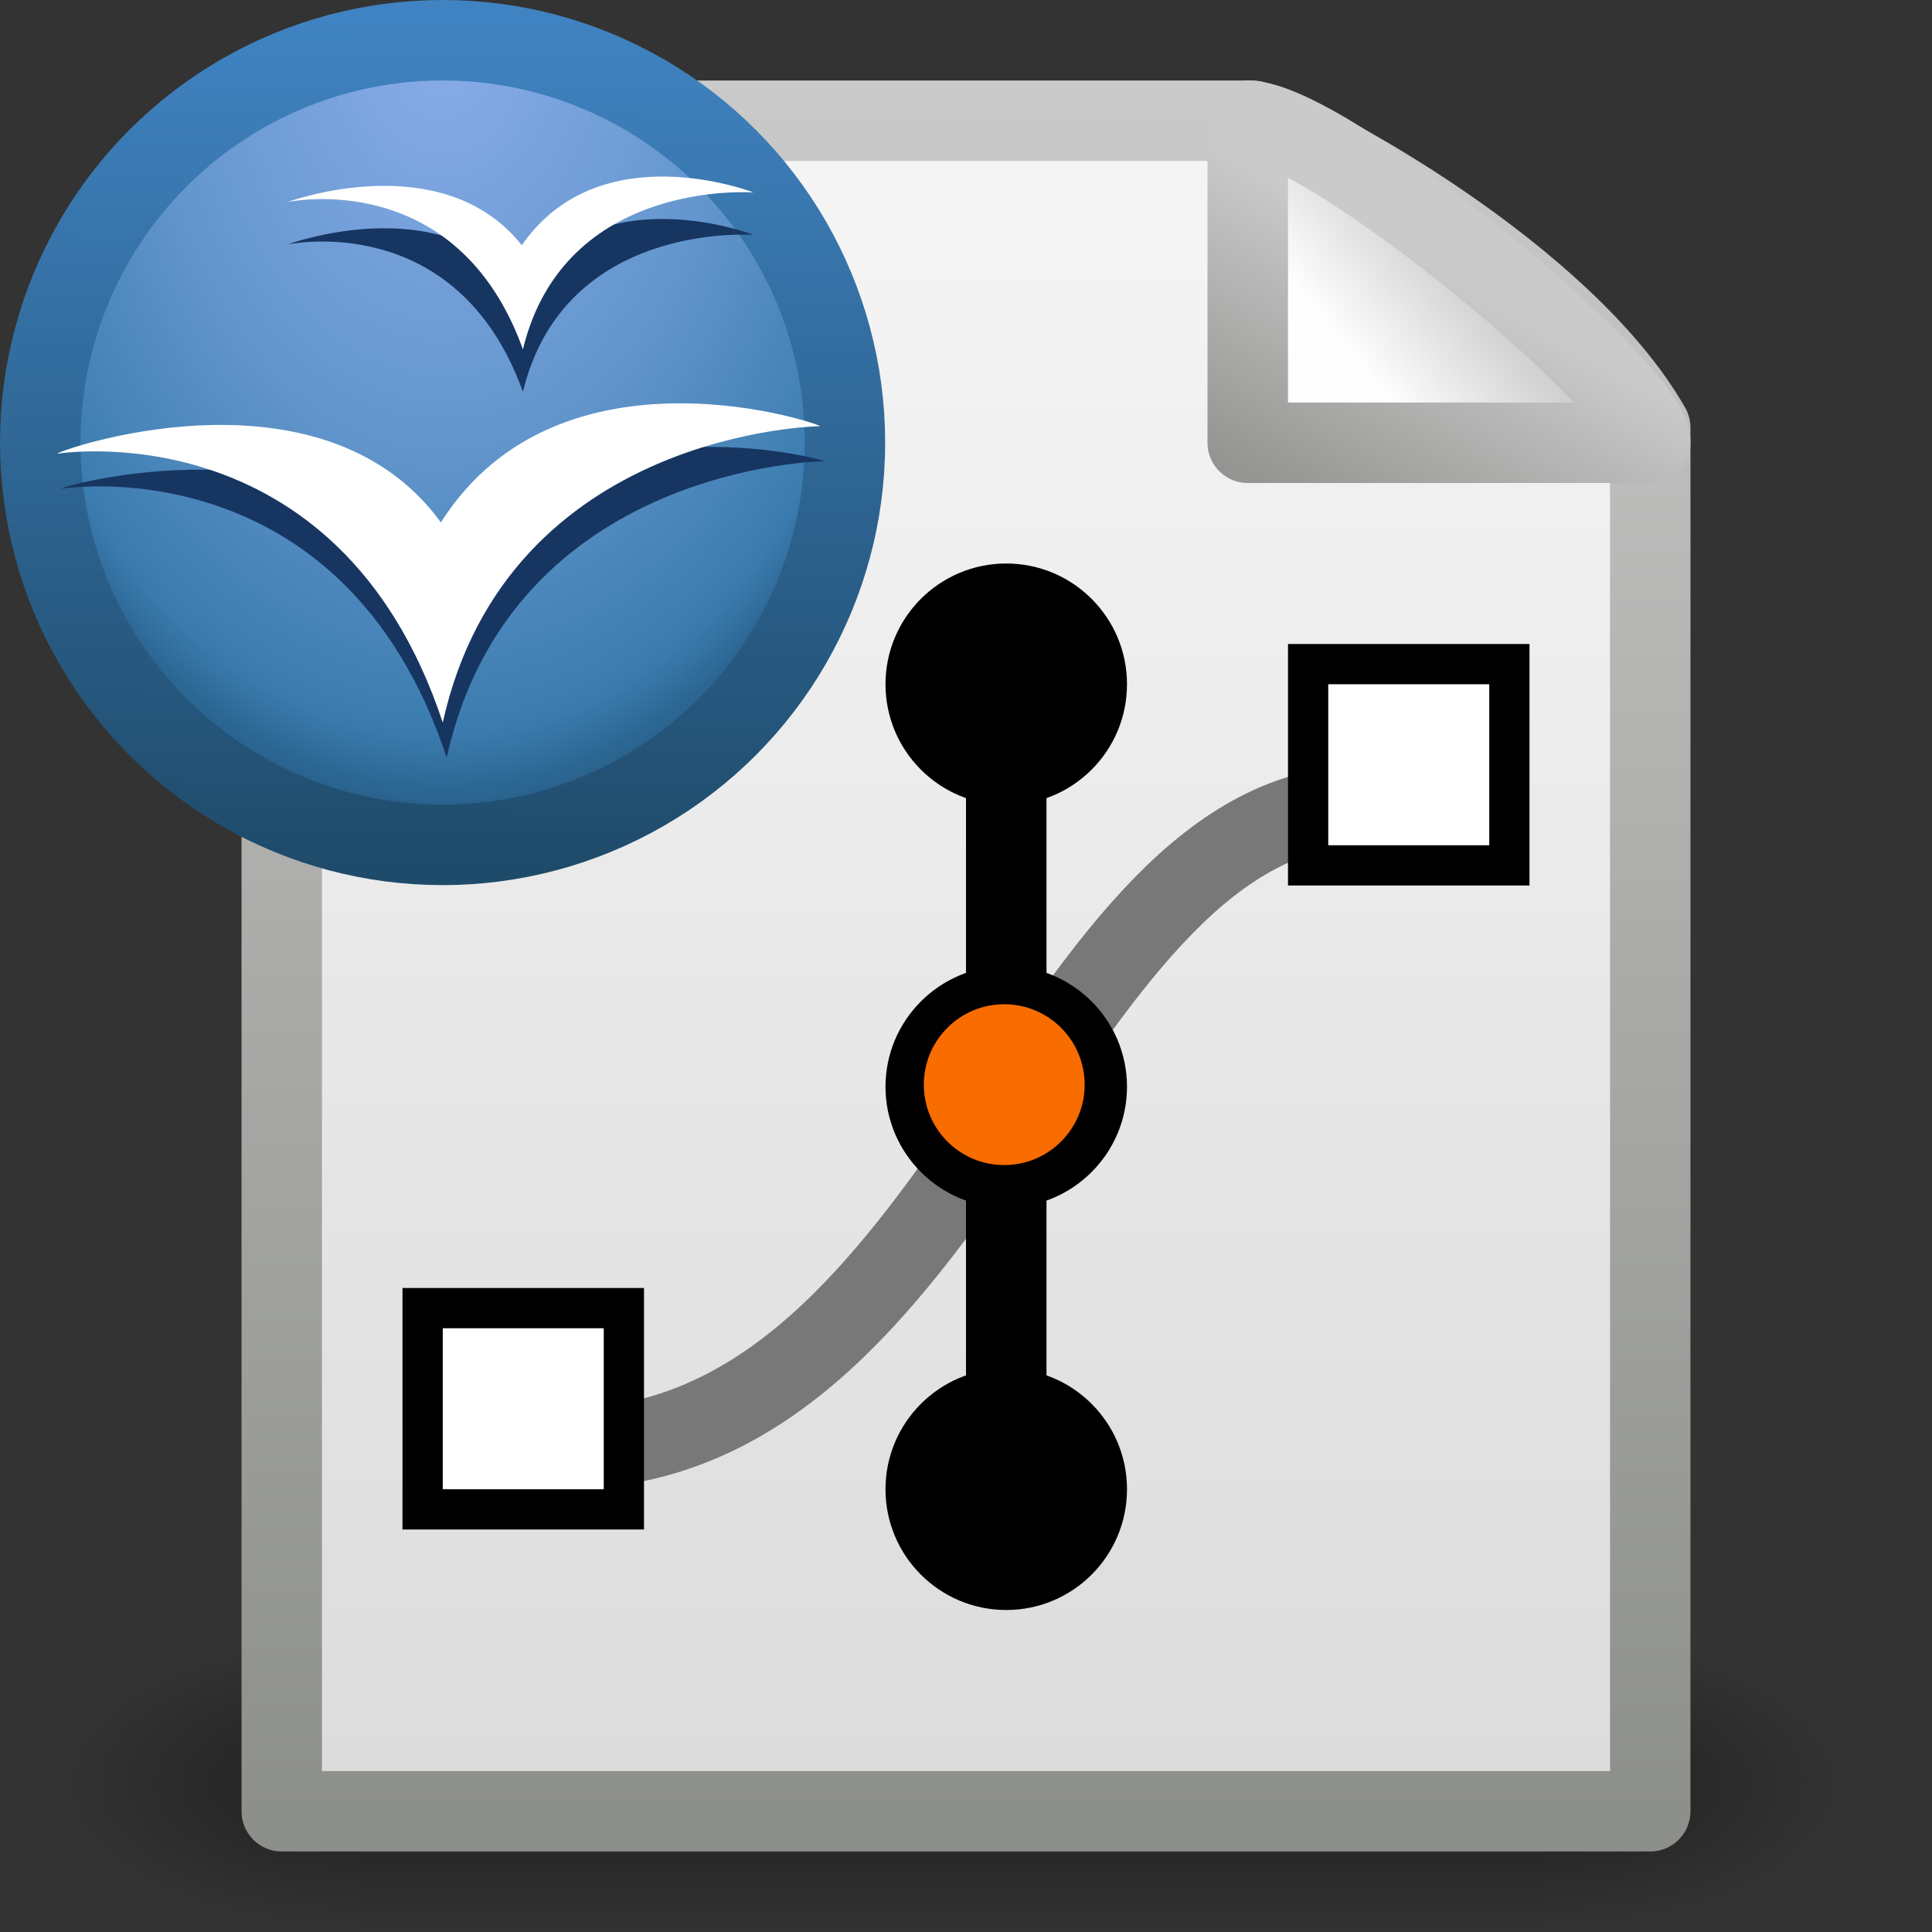
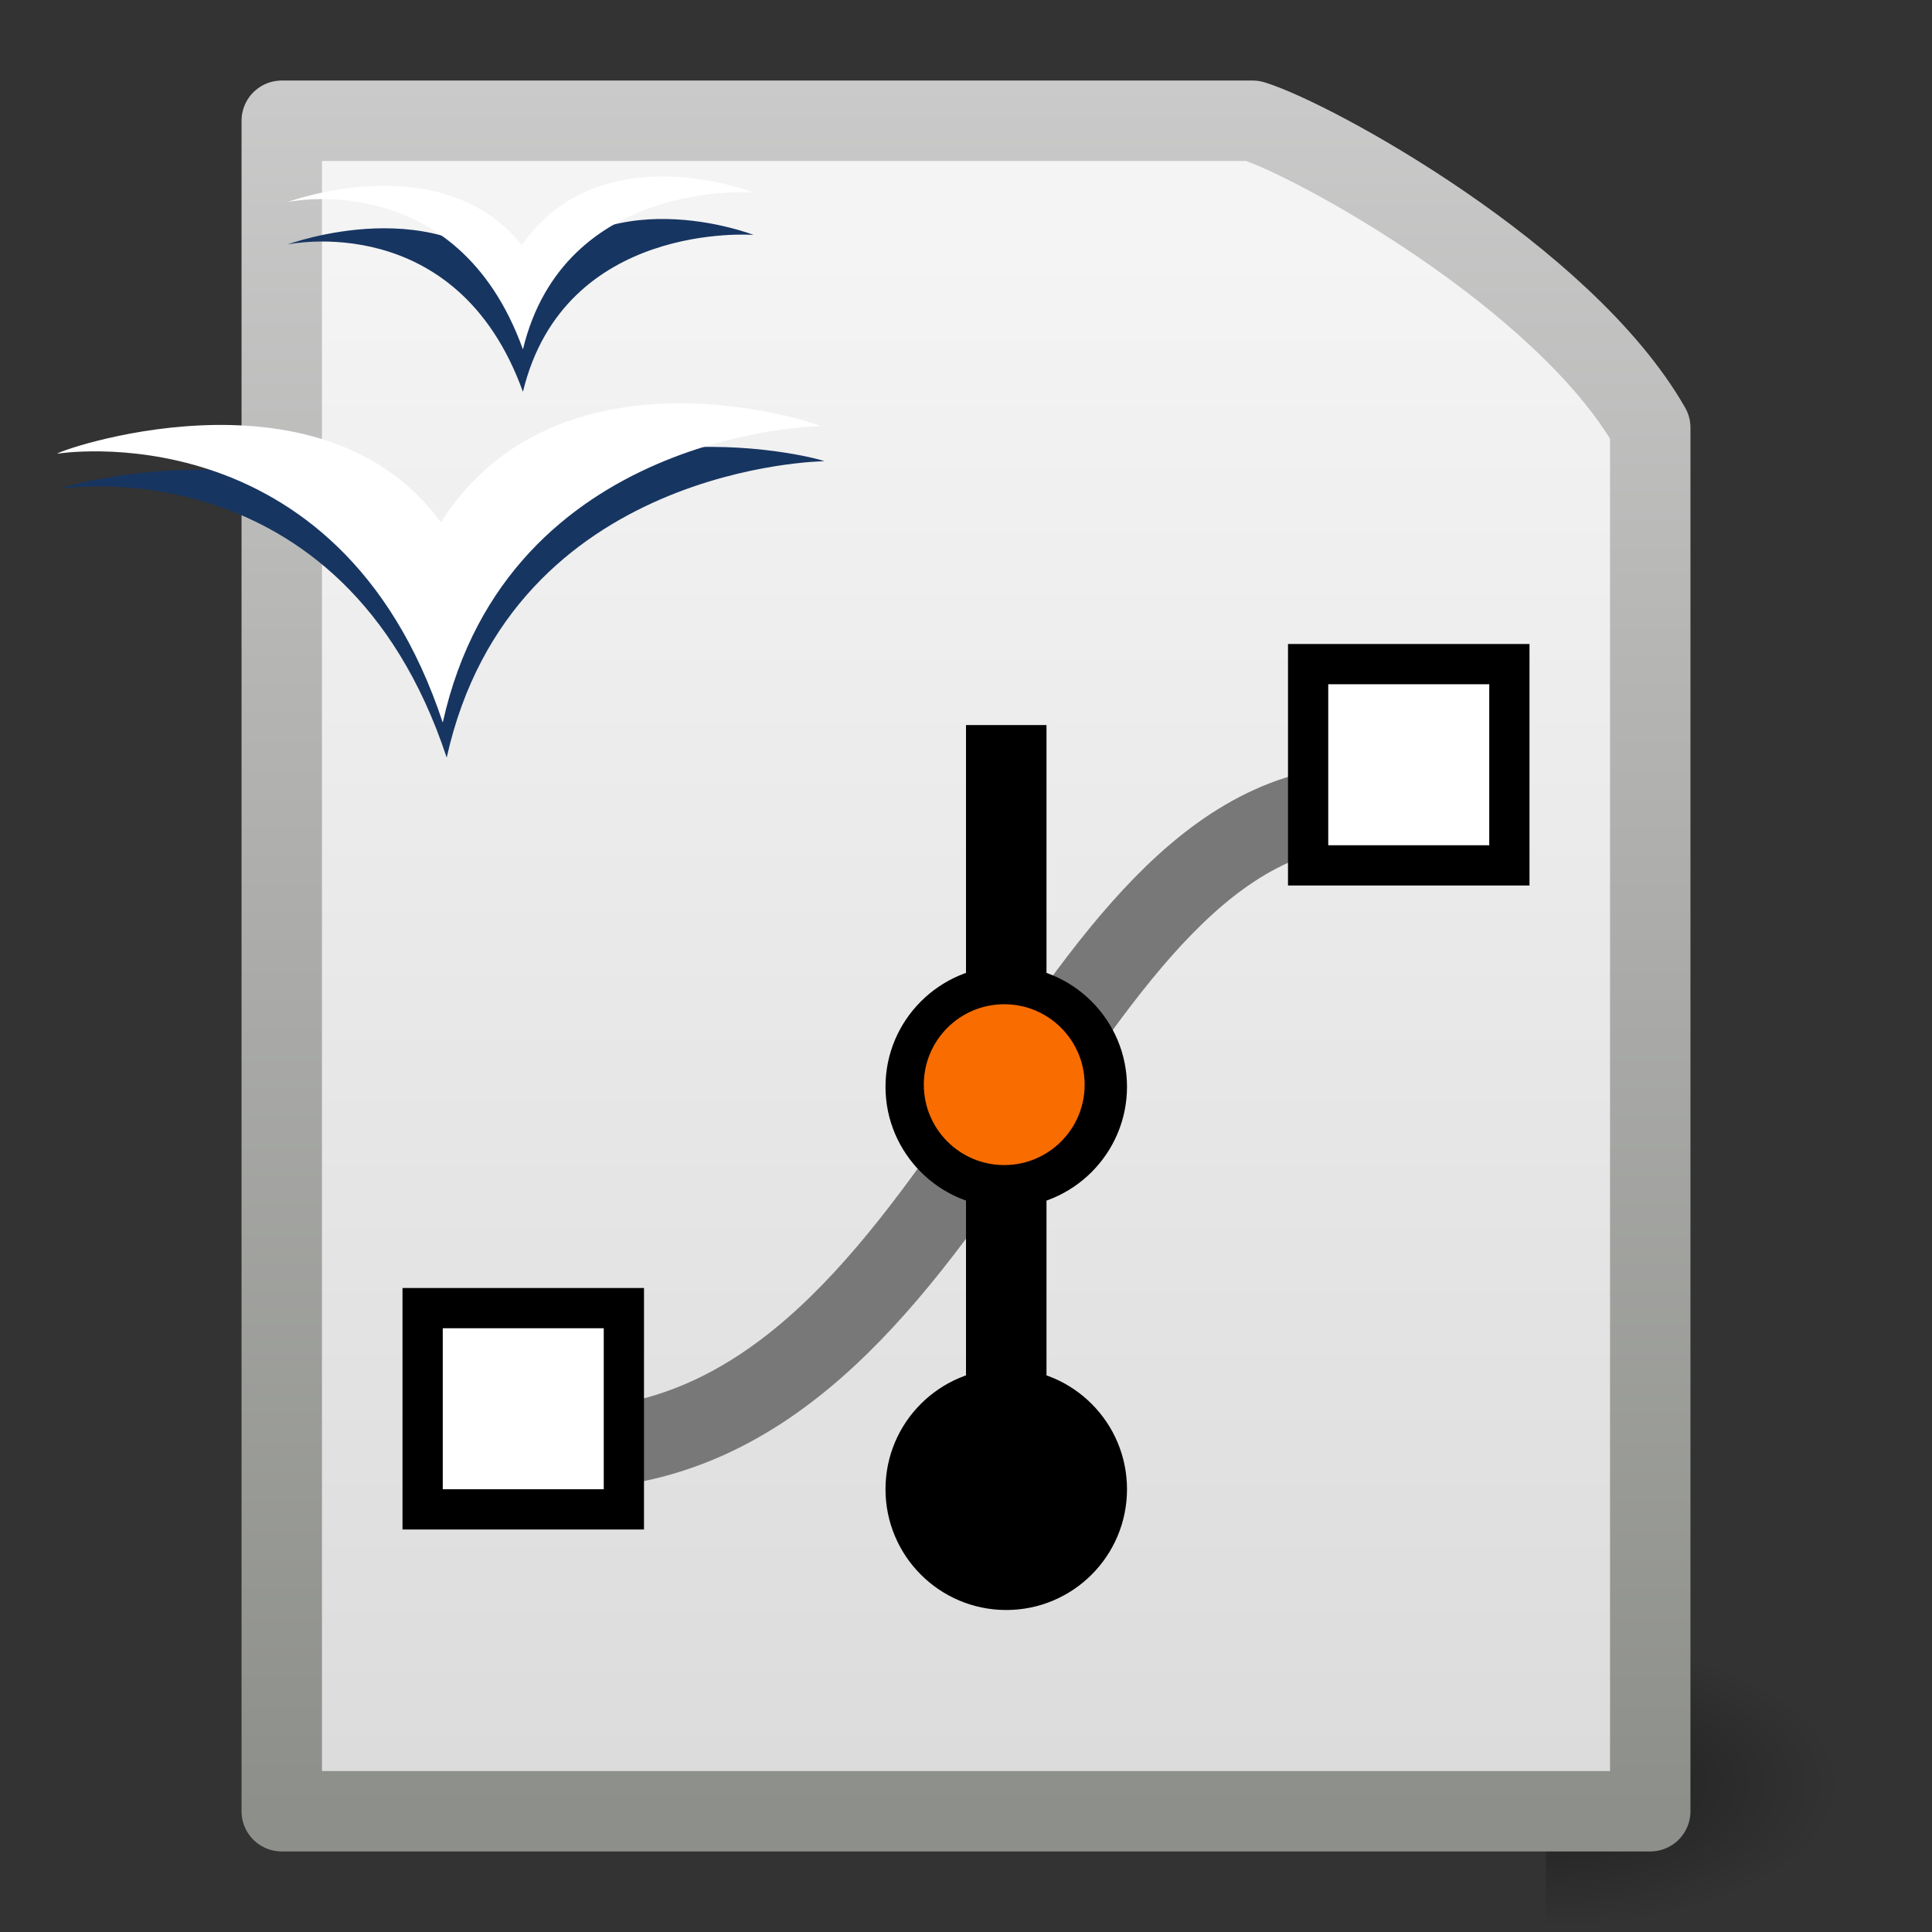
<svg xmlns="http://www.w3.org/2000/svg" xmlns:xlink="http://www.w3.org/1999/xlink" id="svg3309" width="24" height="24" version="1.1">
  <rect width="100%" height="100%" fill="#333333" stroke="none" />
  <defs id="defs3311">
    <linearGradient id="linearGradient3496" x1="10.148" x2="10.55" y1="43.124" y2="-1.086" gradientUnits="userSpaceOnUse">
      <stop id="stop3765-6" style="stop-color:#1f4b6a" offset="0" />
      <stop id="stop3767-2" style="stop-color:#4083c2" offset="1" />
    </linearGradient>
    <radialGradient id="radialGradient3494" cx="16.961" cy="5.883" r="22.105" gradientTransform="matrix(0 2 -1.346 0 28.919 -35.008)" gradientUnits="userSpaceOnUse">
      <stop id="stop3722-6" style="stop-color:#8badea" offset="0" />
      <stop id="stop3728-4" style="stop-color:#6396cd" offset=".5" />
      <stop id="stop3730-0" style="stop-color:#3b7caf" offset=".841" />
      <stop id="stop3724-0" style="stop-color:#194c70" offset="1" />
    </radialGradient>
    <radialGradient id="radialGradient3473" cx="605.71" cy="486.65" r="117.14" gradientTransform="matrix(-2.774 0 0 1.97 112.76 -872.89)" gradientUnits="userSpaceOnUse" xlink:href="#linearGradient5060-3" />
    <radialGradient id="radialGradient3471" cx="605.71" cy="486.65" r="117.14" gradientTransform="matrix(2.774 0 0 1.97 -1891.6 -872.89)" gradientUnits="userSpaceOnUse" xlink:href="#linearGradient5060-3" />
    <linearGradient id="linearGradient3469" x1="302.86" x2="302.86" y1="366.65" y2="609.51" gradientTransform="matrix(2.774 0 0 1.97 -1892.2 -872.89)" gradientUnits="userSpaceOnUse">
      <stop id="stop5050-9" style="stop-opacity:0" offset="0" />
      <stop id="stop5056-9" offset=".5" />
      <stop id="stop5052-1" style="stop-opacity:0" offset="1" />
    </linearGradient>
    <linearGradient id="linearGradient5060-3">
      <stop id="stop5062-2" offset="0" />
      <stop id="stop5064-1" style="stop-opacity:0" offset="1" />
    </linearGradient>
    <linearGradient id="linearGradient3139" x1="32.892" x2="36.358" y1="8.059" y2="5.457" gradientTransform="matrix(.451 0 0 .416 1.8 .859)" gradientUnits="userSpaceOnUse">
      <stop id="stop8591-7" style="stop-color:#fefefe" offset="0" />
      <stop id="stop8593-5" style="stop-color:#cbcbcb" offset="1" />
    </linearGradient>
    <linearGradient id="linearGradient3141" x1="17.289" x2="15.18" y1="2.185" y2="5.822" gradientTransform="matrix(.833 0 0 .8 2.583 1.1)" gradientUnits="userSpaceOnUse">
      <stop id="stop4561" style="stop-color:#cacaca" offset="0" />
      <stop id="stop4563" style="stop-color:#949492" offset="1" />
    </linearGradient>
    <linearGradient id="linearGradient3144" x1="25.132" x2="25.132" y1="6.729" y2="47.013" gradientTransform="matrix(.543 0 0 .489 -1.029 -.234)" gradientUnits="userSpaceOnUse">
      <stop id="stop3602-9" style="stop-color:#f4f4f4" offset="0" />
      <stop id="stop3604-1" style="stop-color:#dbdbdb" offset="1" />
    </linearGradient>
    <linearGradient id="linearGradient3146" x1="-51.786" x2="-51.786" y1="50.786" y2="2.906" gradientTransform="matrix(.438 0 0 .458 31.224 -.779)" gradientUnits="userSpaceOnUse">
      <stop id="stop3933" style="stop-color:#8d8f8a" offset="0" />
      <stop id="stop3935" style="stop-color:#cbcbcb" offset="1" />
    </linearGradient>
  </defs>
  <g id="g3490" transform="matrix(.5 0 0 .517 .115 -.578)" style="stroke-width:1.883">
    <g id="g5022" transform="matrix(.022 0 0 .015 43.008 42.685)" style="stroke-width:104.96">
-       <rect id="rect4173" x="-1559.3" y="-150.7" width="1339.6" height="478.36" style="fill:url(#linearGradient3469);opacity:.402" />
      <path id="path5058" d="m-219.62-150.68v478.33c142.87 0.9 345.4-107.17 345.4-239.2 0-132.03-159.44-239.13-345.4-239.13z" style="fill:url(#radialGradient3471);opacity:.402" />
-       <path id="path5018" d="m-1559.3-150.68v478.33c-142.87 0.9-345.4-107.17-345.4-239.2 0-132.03 159.44-239.13 345.4-239.13z" style="fill:url(#radialGradient3473);opacity:.402" />
    </g>
  </g>
  <path id="rect2594" d="m3.5 1.5h12.062c0.764 0.237 3.867 1.94 4.938 3.812v17.188h-17v-21z" style="fill:url(#linearGradient3144);stroke-linejoin:round;stroke-width:.999;stroke:url(#linearGradient3146)" />
-   <path id="path12038" d="m15.5 1.5v4h5c0-0.669-4.017-3.989-5-4z" style="fill-rule:evenodd;fill:url(#linearGradient3139);stroke-linejoin:round;stroke:url(#linearGradient3141)" />
-   <circle id="circle51" transform="matrix(.238 0 0 .238 .5 .495)" cx="21" cy="21.019" r="21" style="fill:url(#radialGradient3494);stroke-width:4.2;stroke:url(#linearGradient3496)" />
  <path id="path4552" d="m0.766 6.071c-0.047 0.006 3.482-0.592 4.783 3.34 0.811-3.649 4.719-3.683 4.686-3.681 0.093 0-3.218-0.923-4.709 1.427-1.513-2.075-4.868-1.087-4.761-1.087z" style="fill:#173561" />
  <path id="path53" d="m0.717 5.636c-0.047 0.006 3.482-0.592 4.783 3.34 0.811-3.649 4.719-3.683 4.686-3.681 0.093 0-3.218-1.157-4.709 1.194-1.513-2.075-4.868-0.853-4.761-0.853z" style="fill:#fff" />
  <path id="path4554" d="m3.572 3.037s2.101-0.454 2.924 1.83c0.516-2.131 2.865-1.949 2.865-1.949s-1.911-0.745-2.879 0.656c-0.99-1.247-2.911-0.537-2.91-0.537z" style="fill:#173561" />
-   <path id="path55" d="m3.572 2.51s2.101-0.454 2.924 1.83c0.516-2.131 2.865-1.949 2.865-1.949s-1.911-0.745-2.879 0.656c-0.99-1.247-2.911-0.537-2.91-0.537z" style="fill:#fff" />
-   <circle id="circle3164" transform="matrix(.3 0 0 .3 -9.7 -4.4)" cx="74" cy="43" r="5" />
+   <path id="path55" d="m3.572 2.51s2.101-0.454 2.924 1.83c0.516-2.131 2.865-1.949 2.865-1.949s-1.911-0.745-2.879 0.656c-0.99-1.247-2.911-0.537-2.91-0.537" style="fill:#fff" />
  <circle id="circle3168" transform="matrix(.3 0 0 .3 -9.7 -14.8)" cx="74" cy="111" r="5" />
  <path id="path3932" d="m7 18c5 0 6-8 10-8" style="fill:none;stroke-width:1px;stroke:#787878" />
  <g id="g3174" transform="matrix(.5 0 0 .154 -24.5 2.385)">
    <rect id="rect3176" x="73" y="43" width="2" height="66" />
  </g>
  <path id="path3178" d="m11 13.5c0 0.827 0.673 1.5 1.5 1.5 0.827 0 1.5-0.673 1.5-1.5 0-0.827-0.673-1.5-1.5-1.5-0.827 0-1.5 0.673-1.5 1.5z" />
  <circle id="circle3180" transform="matrix(.333 0 0 .333 -12.167 -12.167)" cx="74" cy="77" r="3" style="fill:#f96c00" />
  <rect id="rect3186" x="5" y="16" width="3" height="3" />
  <rect id="rect3188" x="5.5" y="16.5" width="2" height="2" style="fill:#fff" />
  <rect id="rect3934" x="16" y="8" width="3" height="3" />
  <rect id="rect3936" x="16.5" y="8.5" width="2" height="2" style="fill:#fff" />
</svg>